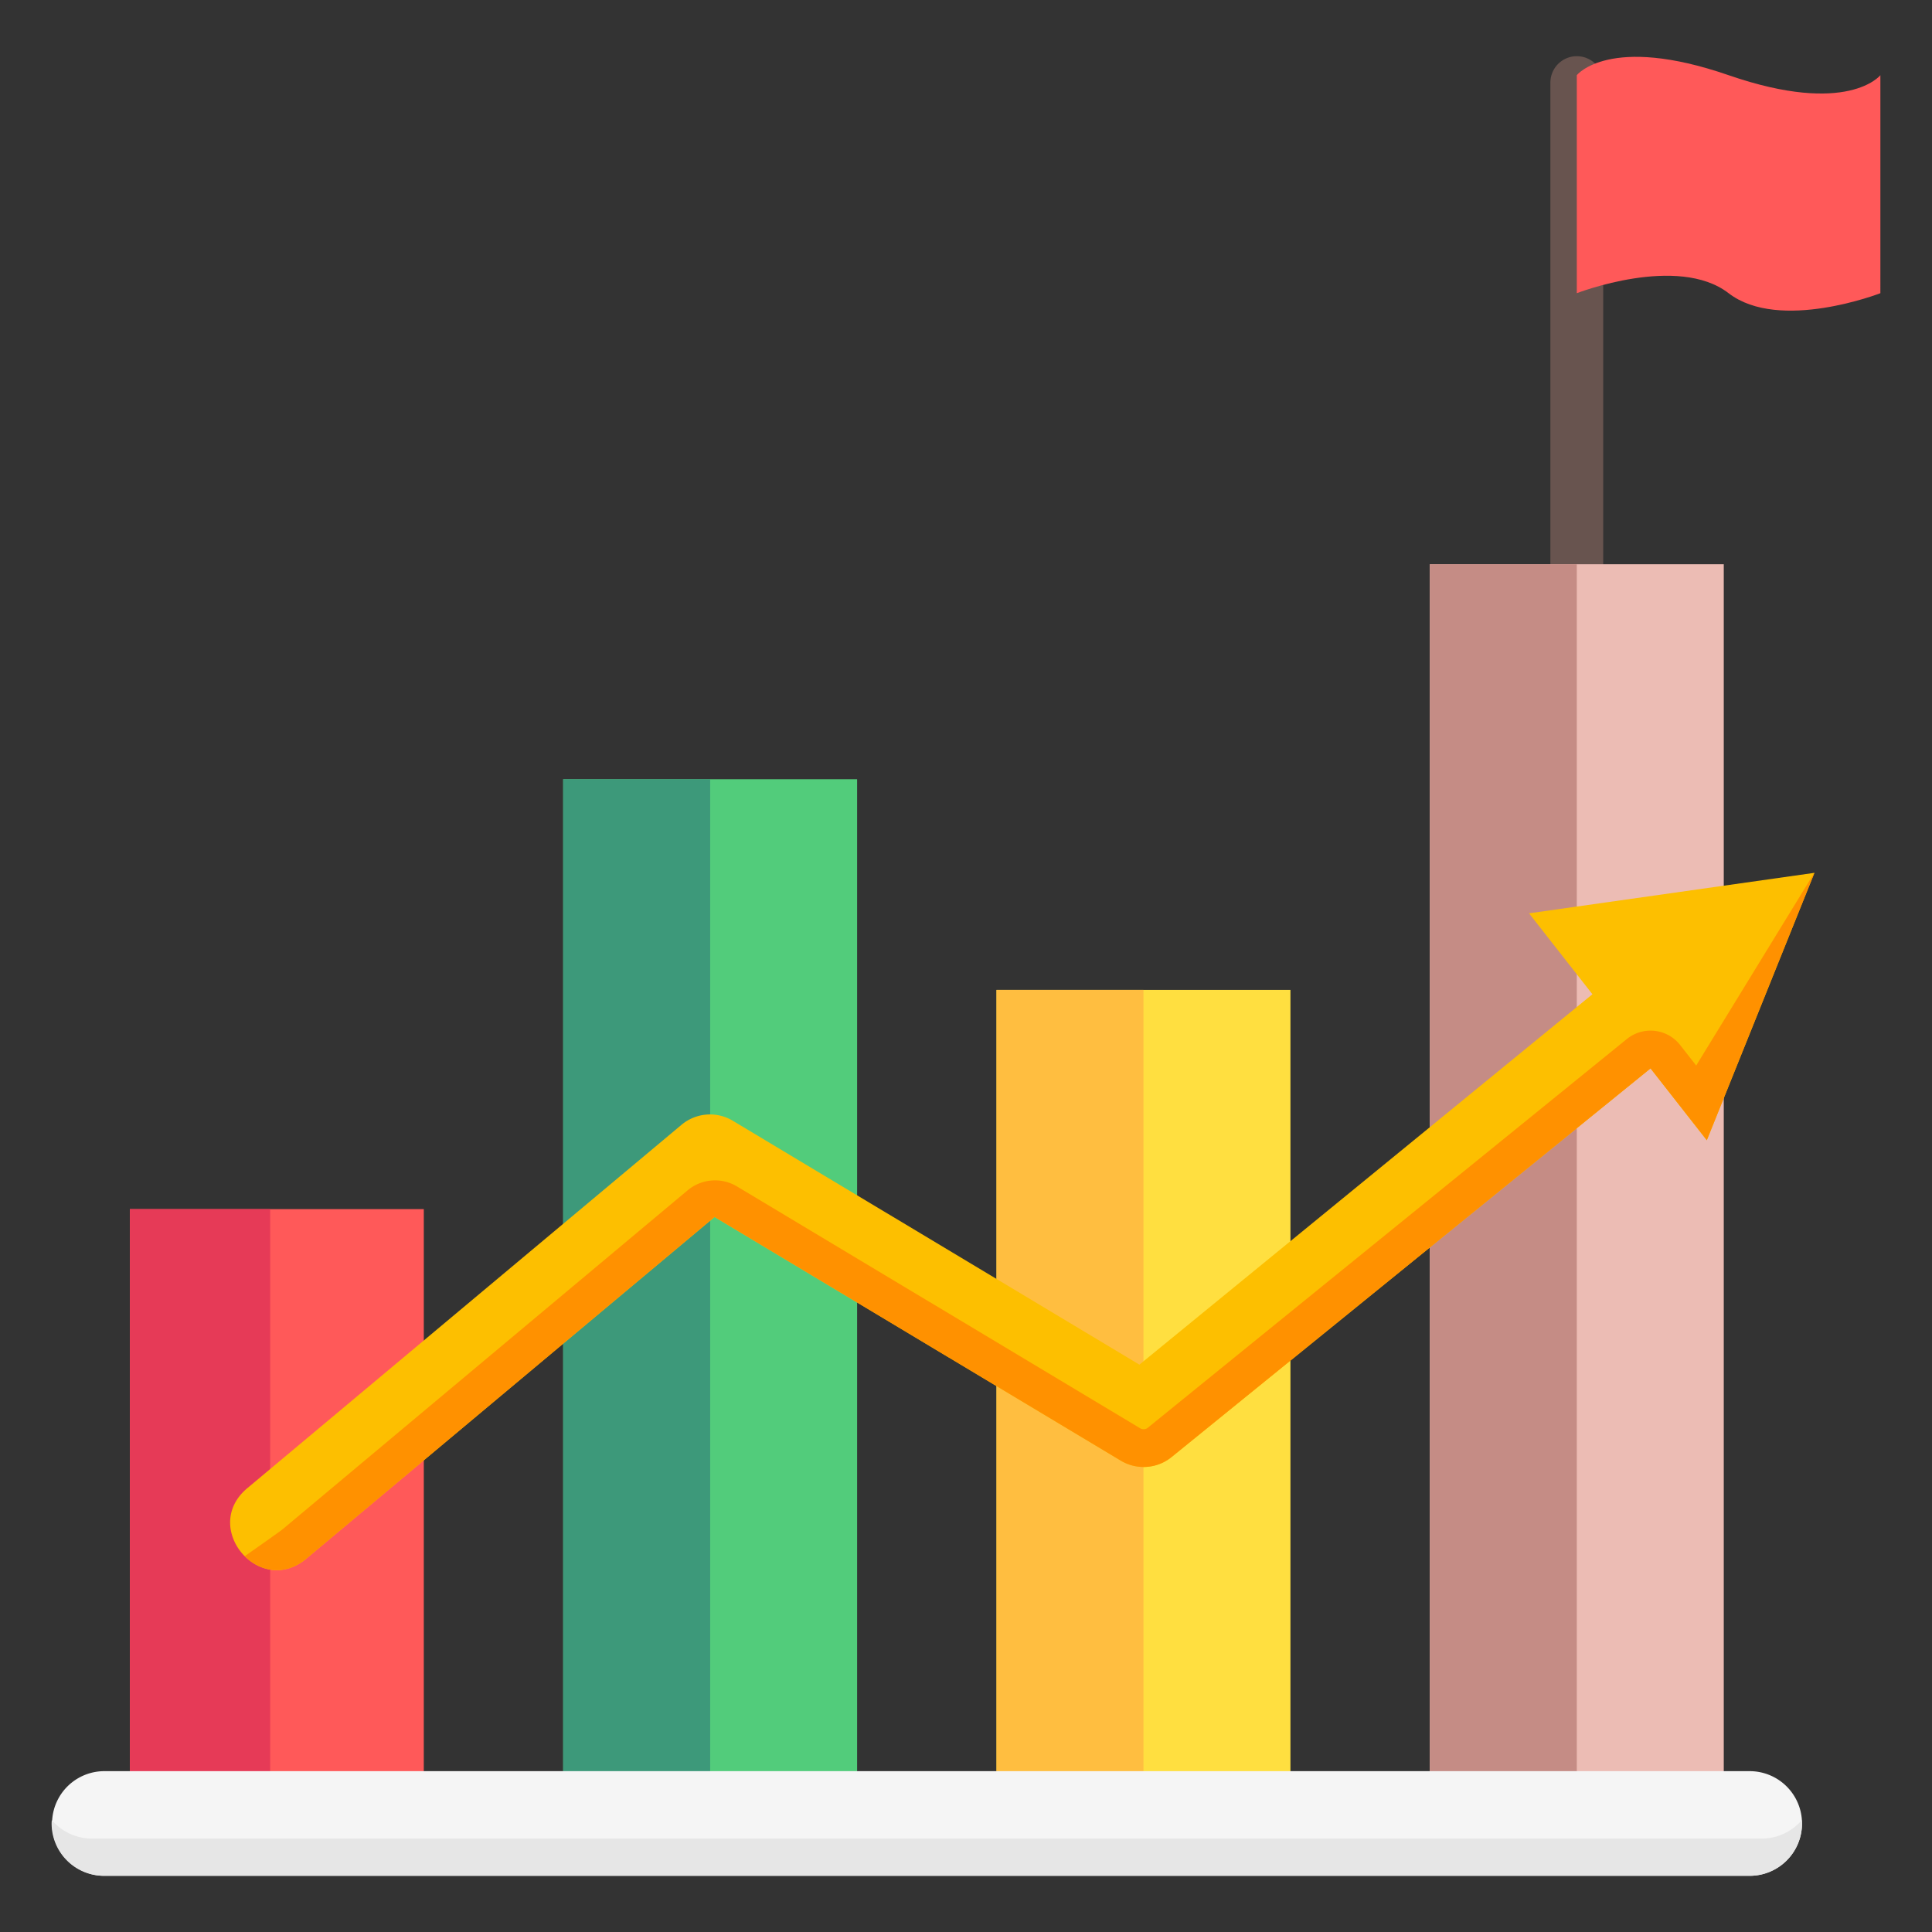
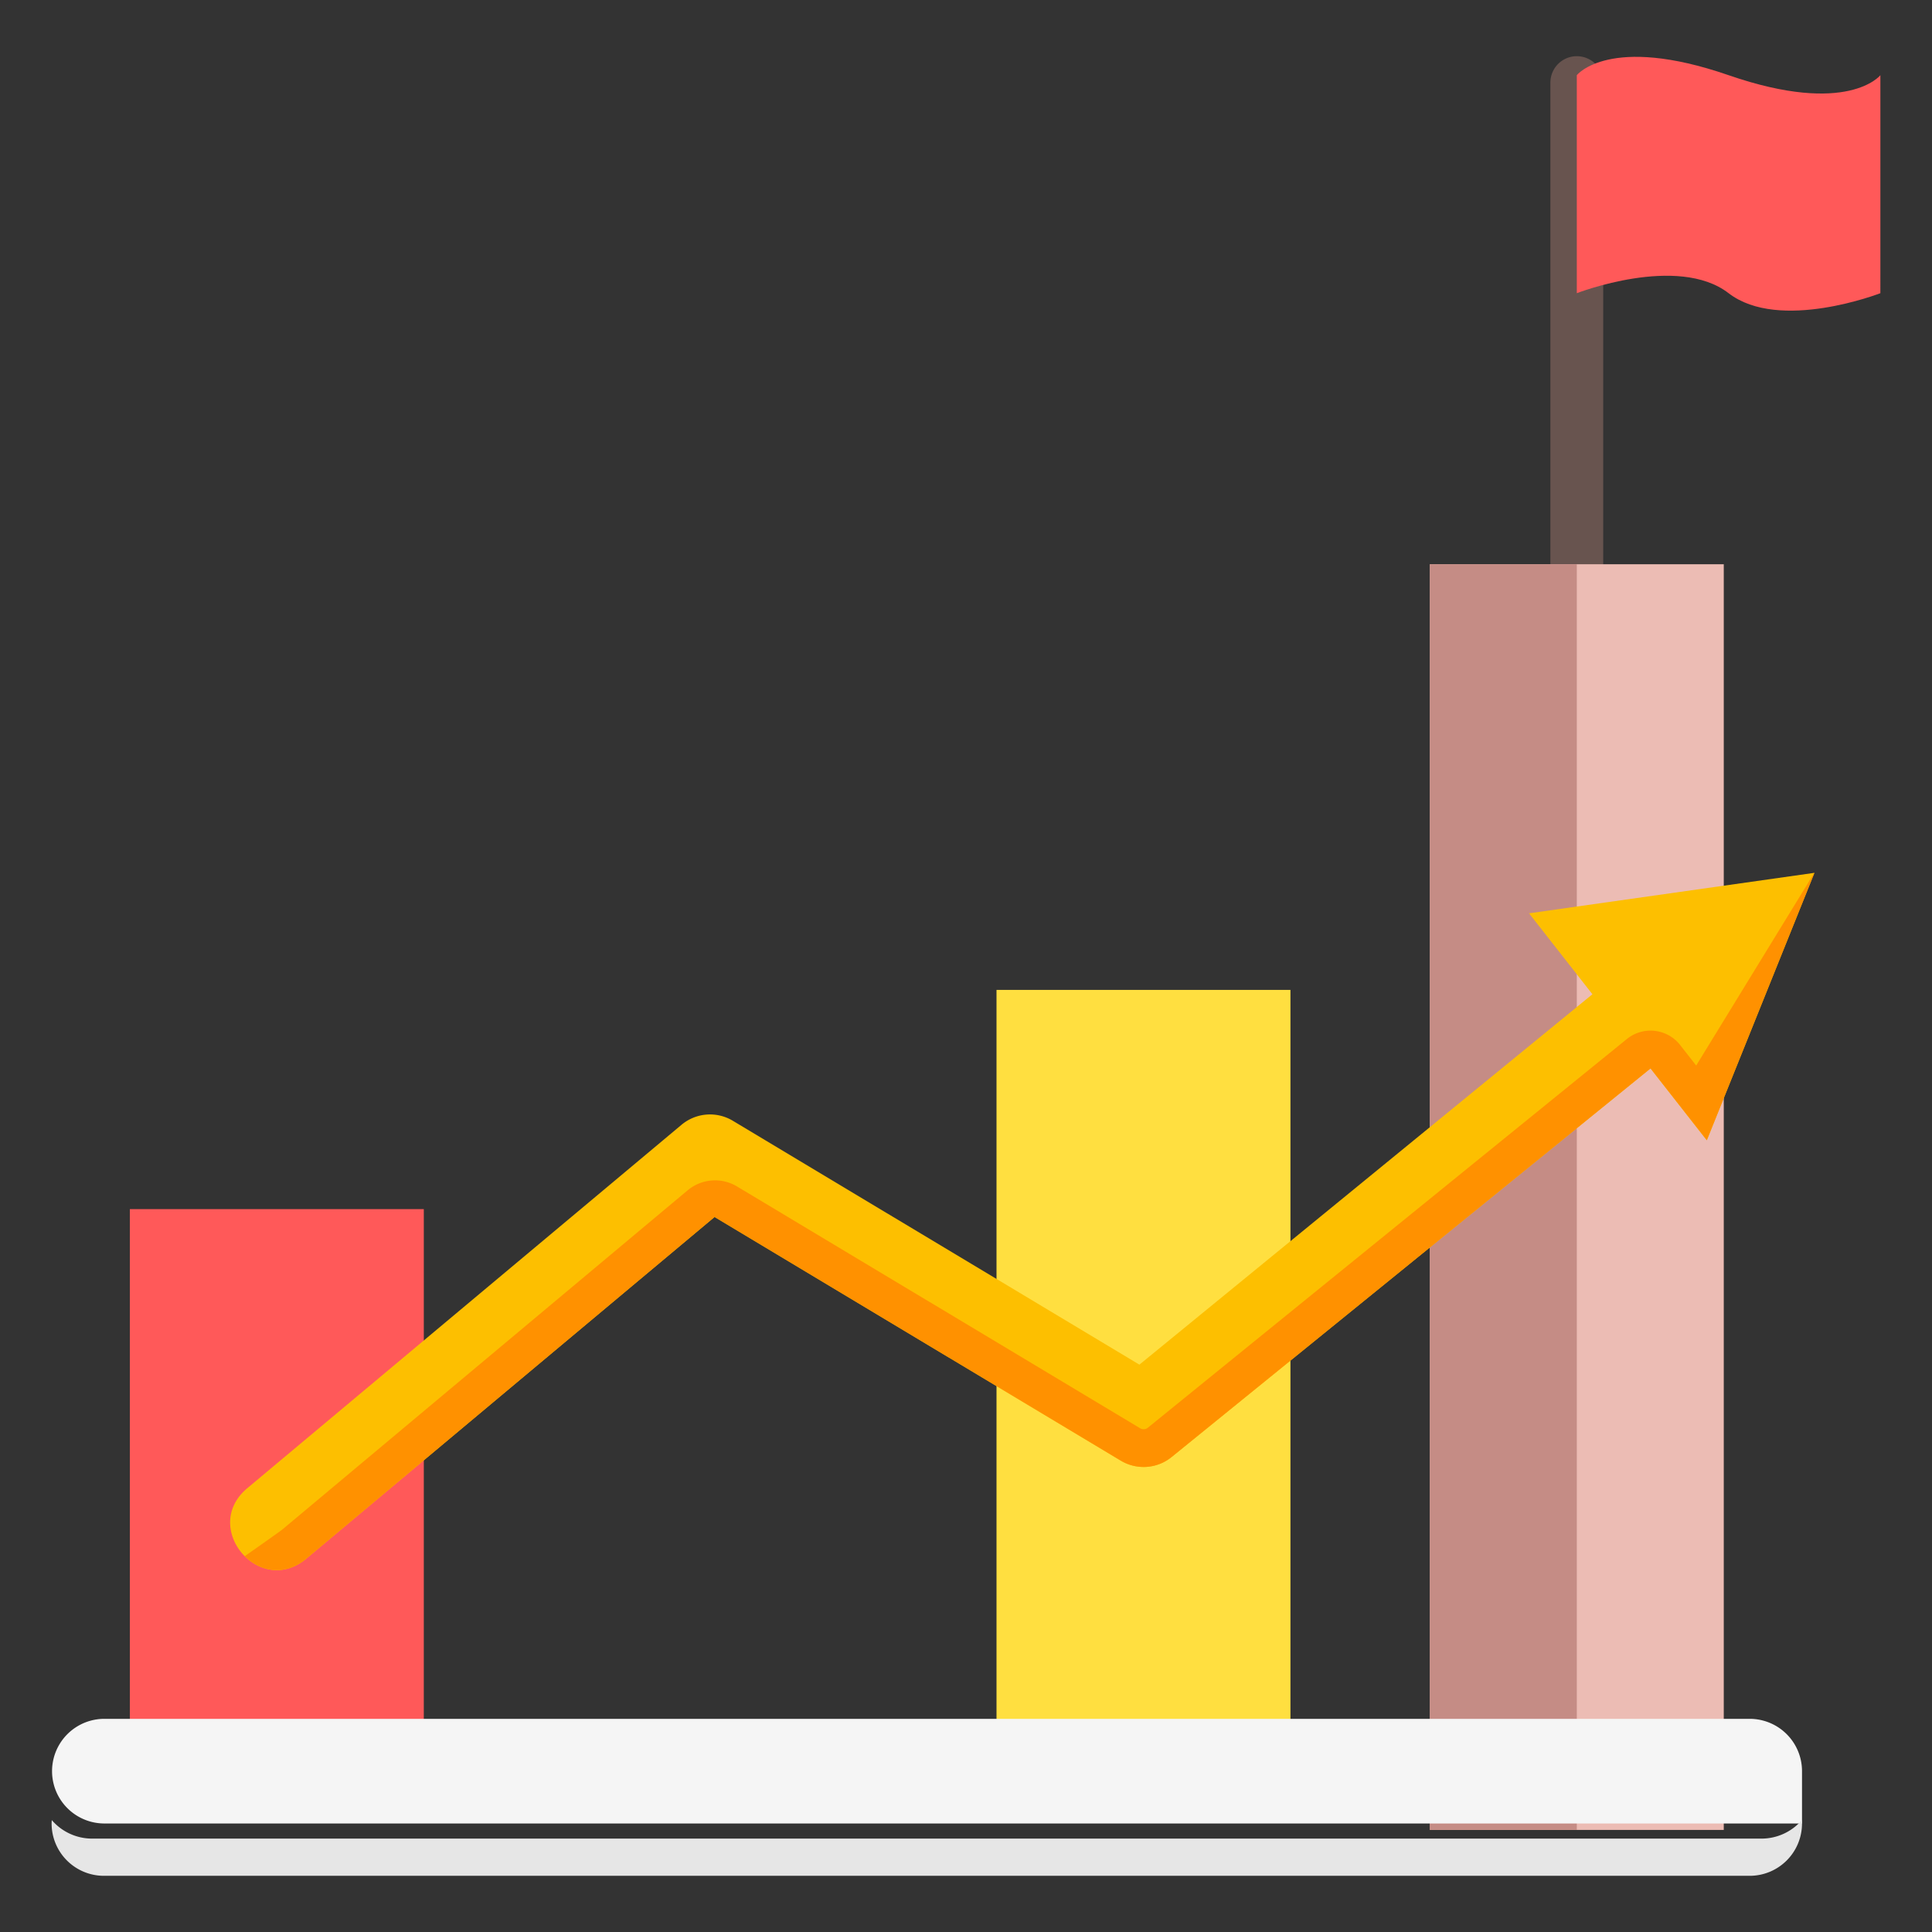
<svg xmlns="http://www.w3.org/2000/svg" version="1.1" width="512" height="512" x="0" y="0" viewBox="0 0 512 512" style="enable-background:new 0 0 512 512" xml:space="preserve" class="">
  <rect x="0" y="0" width="512" height="512" fill="#333333" stroke="none" />
  <g>
    <g data-name="Layer 1">
      <path fill="#68544f" d="M424.869 21.893v133.571a7 7 0 1 1-14 0V21.893a7 7 0 0 1 14 0z" opacity="1" data-original="#68544f" />
      <path fill="#ff5959" d="M112.309 477.549H34.414V320.432h77.9z" opacity="1" data-original="#ff5959" class="" />
-       <path fill="#e63a57" d="M71.591 477.549H34.414V320.432h37.177z" opacity="1" data-original="#e63a57" />
      <path fill="#ffdf40" d="M341.981 478.883h-77.895V262.332h77.895z" opacity="1" data-original="#ffdf40" />
-       <path fill="#ffbe40" d="M303.033 478.883h-38.947V262.332h38.947z" opacity="1" data-original="#ffbe40" />
-       <path fill="#52cc7b" d="M227.145 482.485h-77.9V206.5h77.9z" opacity="1" data-original="#52cc7b" />
-       <path fill="#3d997a" d="M188.2 482.485h-38.95V206.5h38.95z" opacity="1" data-original="#3d997a" />
      <path fill="#ecbcb4" d="M456.817 484.953h-77.895V149.534h77.895z" opacity="1" data-original="#66ccff" class="" />
      <path fill="#c58c85" d="M417.869 484.953h-38.947V149.534h38.947z" opacity="1" data-original="#4da6ff" class="" />
-       <path fill="#f5f5f5" d="M477.552 483.241a13.865 13.865 0 0 1-13.865 13.866H27.544a13.866 13.866 0 0 1 0-27.731h436.143a13.864 13.864 0 0 1 13.865 13.865z" opacity="1" data-original="#f5f5f5" class="" />
+       <path fill="#f5f5f5" d="M477.552 483.241H27.544a13.866 13.866 0 0 1 0-27.731h436.143a13.864 13.864 0 0 1 13.865 13.865z" opacity="1" data-original="#f5f5f5" class="" />
      <path fill="#e6e6e6" d="M477.507 482.343c.019.3.045.595.045.9a13.866 13.866 0 0 1-13.865 13.866H27.545a13.865 13.865 0 0 1-13.866-13.866c0-.3.026-.6.045-.9a14.1 14.1 0 0 0 10.723 4.907h442.337a14.1 14.1 0 0 0 10.723-4.907z" opacity="1" data-original="#e6e6e6" class="" />
      <path fill="#ff5959" d="M498.321 77.7s-26.755 10.4-40.226 0-40.226 0-40.226 0V19.924s8.588-10.938 40.226 0 40.226 0 40.226 0z" opacity="1" data-original="#ff5959" class="" />
      <path fill="#fdbf00" d="m452.321 302.18-14.916-19.04L310.51 386.109a11.753 11.753 0 0 1-13.484.98l-107.659-64.574-108.19 90.541c-12.431 10.4-28.062-8.274-15.631-18.678l115.068-96.3a11.753 11.753 0 0 1 13.588-1.065l107.752 64.63 120.055-98.157-16.8-21.447 75.639-10.731z" opacity="1" data-original="#fdbf00" />
      <path fill="#ff9100" d="m480.8 231.318.052-.008-28.526 70.87-14.916-19.04-126.9 102.969a11.753 11.753 0 0 1-13.484.98l-107.659-64.574-108.19 90.541c-5.8 4.858-12.305 3.373-16.323-.648 4.632-3.241 9.612-6.776 9.905-7.021l107.477-89.944a11.305 11.305 0 0 1 13.071-1.025l106.863 64.095a1.722 1.722 0 0 0 .9.25 1.775 1.775 0 0 0 1.141-.419l126.923-102.993a9.961 9.961 0 0 1 14.119 1.592l4.258 5.436z" opacity="1" data-original="#ff9100" />
    </g>
  </g>
</svg>